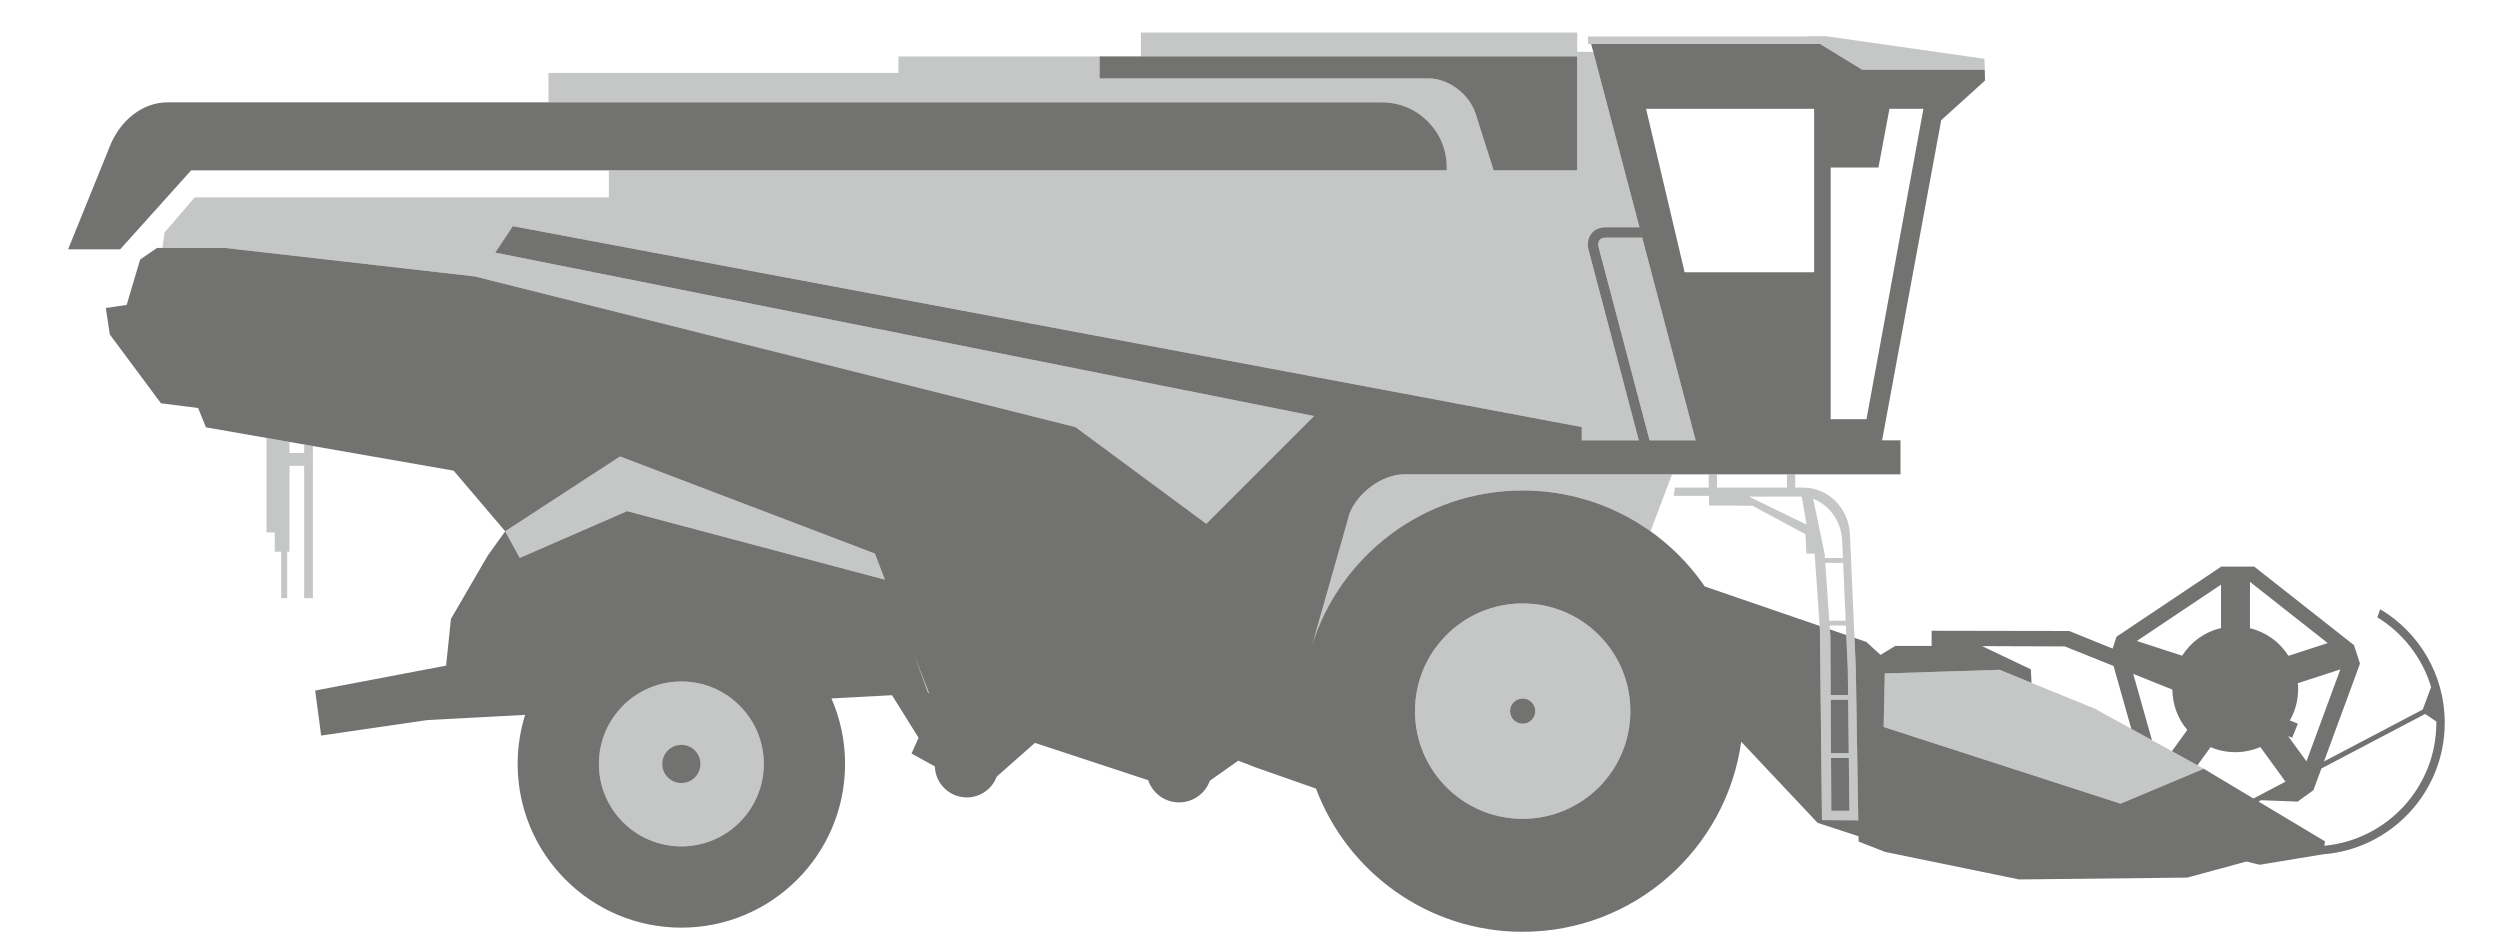
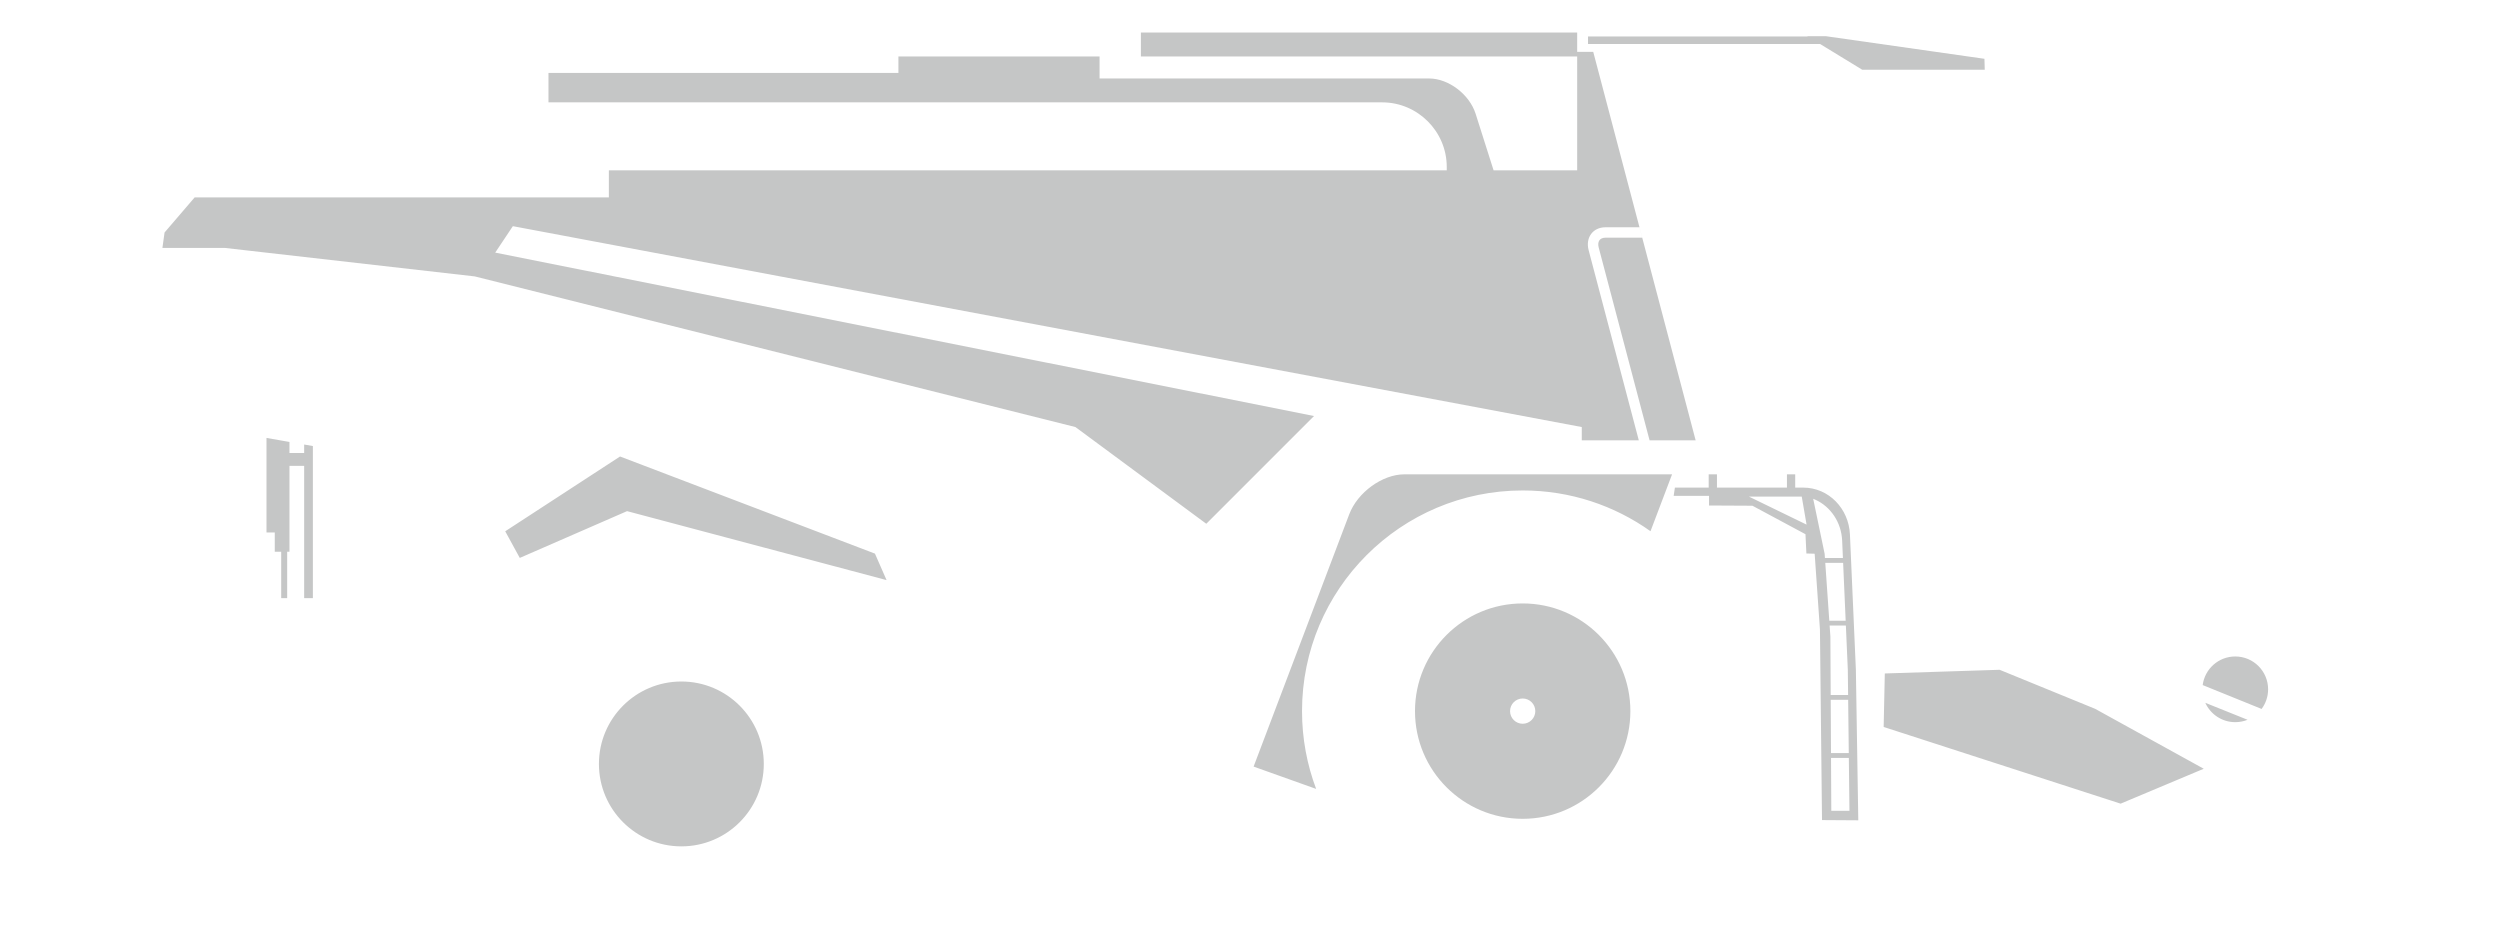
<svg xmlns="http://www.w3.org/2000/svg" xml:space="preserve" width="66mm" height="25mm" version="1.1" style="shape-rendering:geometricPrecision; text-rendering:geometricPrecision; image-rendering:optimizeQuality; fill-rule:evenodd; clip-rule:evenodd" viewBox="0 0 6600 2500">
  <defs>
    <style type="text/css">
   
    .fil0 {fill:#C5C6C6}
    .fil1 {fill:#727271}
   
  </style>
  </defs>
  <g id="Слой_x0020_1">
    <g id="_2087960252880">
      <path class="fil0" d="M4019.88 1593.06c-157.02,0 -284.31,127.29 -284.31,284.31 0,157.02 127.29,284.31 284.31,284.31 157.02,0 284.31,-127.29 284.31,-284.31 0,-157.02 -127.29,-284.31 -284.31,-284.31zm1219.84 -1409.03l-323.54 0 -111.21 -67.9 -612.6 0 0 -19.83 580.14 0 -1.11 -0.68 49.44 0 418.08 59.59 0.8 28.82zm-4413.72 1394.96l-23.03 0 0 -349.17 -38.8 0 0 158.83 0 16.97 0 50.92 -6.06 0 0 122.45 -15.76 0 0 -122.45 -16.98 0 0 -50.92 -21.82 0 0 -249.48 60.62 10.6 0 29.14 38.8 0 0 -22.36 23.03 4.03 0 401.44zm546.18 -106.09l283.25 -123.5 685.08 182.08 -30.68 -69.95 -672.94 -256.4 -303.11 197.47 38.4 70.3zm1812.4 -90.18l-0.01 0 -345.48 -255.31 -1585.73 -397.7 -659.54 -75.17 -165.07 0 5.68 -40.77 79.38 -92.59 1093.57 0 0 -71.54 2212.03 0 0 -8.98c0,-93.74 -76.71,-170.45 -170.46,-170.45l-2200.98 0 0 -77.6 923.84 0 0 -43.64 531.03 0 0 58.19 870.06 0c51.22,0 106.43,41.9 122.71,93.12l47.45 149.36 220.66 0 0 -300.67 -1151.76 0 0 -63.05 1151.76 0 0 50.93 42.4 0 116.25 440.97 154.15 584.7 -121.62 0 -134.34 -509.07c-3.89,-14.75 1.9,-25.98 17.94,-25.98l96.86 0 -7.25 -27.5 -89.61 0c-33.27,0 -53.3,27.22 -44.53,60.49l132.45 502.06 -150.57 0 0 -35.15 -2821.95 -530.32 -46.56 69.83 2161.68 431.39 -284.44 284.45zm1229.67 -130.48l-706.75 0c-58.06,0 -123.56,47.5 -145.56,105.55l-252.45 666.01 165.11 58.93c-24.07,-63.88 -37.28,-133.07 -37.28,-205.36 0,-321.74 260.82,-582.56 582.56,-582.56 125.77,0 242.23,39.86 337.44,107.63l56.93 -150.2zm4.22 56.82l3.25 -21.81 89.21 0 0 -35.01 21.82 0 0 35.01 184.77 0 0 -35.01 21.82 0 0 35.01 20.76 0c68.03,0 120.75,55.75 123.72,123.72l15.67 357.28 6.37 397.38 -95.78 -0.62 -5.46 -503.14 -13.94 -200.05 -21.82 -0.6 -2.43 -50.92 -140.03 -75.17 -114.57 -0.61 0 -25.45 -93.36 -0.01zm462.3 679.09l-46.94 0 -0.74 -140.63 46.05 0 1.63 140.63zm-46.87 12.73l47.01 0 1.61 139.58 -47.89 0 -0.73 -139.58zm45.09 -166.09l-45.97 0 -0.81 -154.44 -2.01 -28.94 42.9 0 5.13 116.84 0.76 66.54zm-6.44 -196.12l-43.23 0 -10.62 -152.76 47.15 0 6.7 152.76zm-7.26 -165.49l-47.47 0 -0.77 -11.06 -30.25 -145.29 5.68 2.39c40.68,18.45 68.7,60.03 70.79,107.96l2.02 46zm-95.97 -88.18l-152.16 -73.96 139.42 0 12.74 73.96zm1131.76 521.53c11.48,0 22.45,-2.24 32.49,-6.29l-111.58 -44.8c13.6,30.13 43.89,51.09 79.09,51.09zm69.53 -34.89c10.8,-14.46 17.19,-32.4 17.19,-51.82 0,-47.9 -38.83,-86.73 -86.72,-86.73 -44.1,0 -80.5,32.92 -86,75.52l155.53 63.03zm-997.77 47.55l3.03 -141.23 303.09 -9.71 252.18 103.06 286.73 158.21 -219.44 92.15 -625.59 -202.48zm-3174.05 -120.01c-120.2,0 -217.63,97.42 -217.63,217.62 0,120.2 97.43,217.62 217.63,217.62 120.19,0 217.62,-97.42 217.62,-217.62 0,-120.2 -97.43,-217.62 -217.62,-217.62zm2221.09 44.85c-18.41,0 -33.34,14.93 -33.34,33.34 0,18.41 14.93,33.34 33.34,33.34 18.41,0 33.34,-14.93 33.34,-33.34 0,-18.41 -14.93,-33.34 -33.34,-33.34z" />
      <g>
-         <path class="fil1" d="M4019.88 1294.81c-261.31,0 -482.43,172.05 -556.28,409.05l98.34 -346.07c22,-58.05 87.5,-105.55 145.56,-105.55l468.35 0 841.4 0 0 -89.72 -48.5 0 156 -845.15 115.76 -104.83 -0.79 -28.51 -323.54 0 -111.21 -67.9 -604.32 0 275.87 1046.39 -121.62 0 -134.34 -509.07c-3.89,-14.75 1.9,-25.98 17.94,-25.98l96.86 0 -7.25 -27.5 -89.61 0c-33.27,0 -53.3,27.22 -44.53,60.49l132.45 502.06 -150.57 0 0 -35.15 -2821.95 -530.32 -46.56 69.83 2161.68 431.39 -284.44 284.45 -345.49 -255.31 -1585.73 -397.7 -659.54 -75.17 -179.43 0 -44.42 30.62 -35.59 119.71 -55.1 8.23 10.64 69.94 135.07 181.68 98.04 12.43 20.68 51.03 653.89 114.37 136.18 160.05 -45.86 63.64 -97.43 167.76 -12.84 123.24 -345.58 65.81 15.76 118.8 280.12 -40.79 258.39 -13.84c-12.84,40.9 -19.77,84.42 -19.77,129.58 0,238.71 193.5,432.22 432.22,432.22 238.71,0 432.21,-193.51 432.21,-432.22 0,-61.57 -12.89,-120.12 -36.1,-173.13l0.11 0.26 159.95 -8.57 70.05 112.42 -18.6 41.45 61.62 34.1c1.31,45.42 38.54,81.84 84.29,81.84 36.35,0 67.32,-23 79.17,-55.23l0.21 0.03 100.53 -88.78 298.9 98.47 0.03 0c11.48,34.11 43.72,58.66 81.7,58.66 37.63,0 69.62,-24.12 81.37,-57.74l0.57 0 74.21 -52.34 40.48 15.56 164.57 57.54 -0.19 -0.54c82.53,221.41 295.84,379.13 546.01,379.13 294.33,0 537.64,-218.29 576.96,-501.8l201.72 214.16 107.98 35.34 0.22 14.06 69.71 27.28 354.02 72.74 443.73 -4.85 156.4 -42.43 35.16 8.48 167.34 -27.55 0 -0.03 0.01 0c179.63,-14.03 321.05,-164.2 321.05,-347.44 0,-127.38 -68.34,-238.79 -170.35,-299.6l-7.73 21.29c67.5,41.44 118.77,106.74 142.06,184.16l-22.09 59.43 -260.67 136.98 32.97 -89.54 62.06 -168.61 -15.88 -48.88 -138.53 -109.05 -124.75 -98.2 -87.15 0 -127.2 85.12 -149.31 99.92 -10.2 31.39 467.91 189.61c13.81,-24.21 21.7,-52.23 21.7,-82.09 0,-5.46 -0.27,-10.84 -0.79,-16.16l112.31 -36.49 -49.45 134.33 -39.93 108.47 -48.49 -66.73 -143.86 -57.76 154.58 62.06 15.03 -37.08 -603.68 -244.63 -363.14 -0.63 -0.07 40.01 -95.78 0 -104.26 63.04 6.37 397.38 -95.78 -0.62 -5.46 -503.14 -0.66 -9.49 -303.31 -104.04 0.2 0.29c-104.94,-153.27 -281.2,-253.82 -480.97,-253.82zm-548.13 780.24c-2.23,-6.18 -4.15,-11.47 0,0zm-1019.52 -245.66l-1.48 0.84 -36.85 -99.85 38.33 99.01zm-1118.45 -426.79l38.4 70.3 283.25 -123.5 681.06 181.01 -26.66 -68.88 -1168.21 -445.11 495.27 188.71 -303.11 197.47zm2829.94 -1253.63l-1260.88 0 0 58.19 870.06 0c51.22,0 106.43,41.9 122.71,93.12l47.45 149.36 220.66 0 0 -300.67zm-3658.99 121.24l-62.75 0c-66.53,0 -124.67,48.48 -151.24,114.1l-110.94 273.86 137.49 0 187.44 -208.53 3314.68 0 0 -8.98c0,-93.75 -76.71,-170.45 -170.46,-170.45l-3144.22 0zm4573.14 16.97l-89.71 0 -29.1 155.18 -126.09 0 0 664.4 94.56 0 150.34 -819.58zm-288.55 0l-443.74 0 101.85 431.61 341.89 0 0 -431.61zm-594.08 -191.56l0.19 0.68 -0.19 -0.68zm635.67 1566l43.29 14.85 4.03 91.78 0.76 66.54 -45.97 0 -0.81 -154.44 -1.3 -18.73zm64.88 22.26l31.28 10.73 37.45 34.32 -65.03 39.32 -3.7 -84.37zm-15.02 304.27l-46.94 0 -0.74 -140.63 46.05 0 1.63 140.63zm-46.87 12.73l47.01 0 1.61 139.58 -47.89 0 -0.73 -139.58zm398.88 -295.14l218.53 0.86 128.44 51.57 39.95 141.27 6.94 24.57 54.58 30.11 -19.99 -70.67 -29.52 -104.41 103.43 41.52c0.18,40.62 14.96,77.78 39.35,106.54l-40.7 56.02 67.39 37.19 34.76 -47.83c20,8.54 42.02,13.27 65.14,13.27 23.5,0 45.85,-4.89 66.11,-13.7l66.51 91.54 21.87 -11.49 -29.74 15.63 -137.22 -5.3 -16.83 -0.64 -53.91 -32.27 -33.65 14.13 -57.2 24.02 -128.59 54 -625.59 -202.48 3.03 -141.23 303.09 -9.71 84.25 34.43 -1.8 -35.64 -128.63 -61.3zm736.45 406.8l96.65 3.72 41.58 -30.2 21.07 -57.24 273.85 -143.9 29.54 19.88c0.02,1.03 0.03,2.05 0.03,3.09 0,169.87 -129.81,309.39 -295.65,324.87l1.64 -11.68 -175.45 -105.01 98.53 -51.77 -91.79 48.24zm72.28 -381.15c-22.74,-36.04 -58.97,-62.71 -101.6,-72.94l0 -122.33 110.43 86.94 94.83 74.64 -103.66 33.69zm-177.98 -73.25c-43.05,9.95 -79.68,36.67 -102.67,72.9l-119.6 -38.87 119.94 -80.26 102.33 -68.49 0 114.72zm162.3 409.59l-76.74 40.32 -77.31 -46.26 154.05 5.94zm-76.74 40.32l8.09 4.84 -8.09 -4.84zm-1929.21 -264.02c-18.41,0 -33.34,14.93 -33.34,33.34 0,18.41 14.93,33.34 33.34,33.34 18.41,0 33.34,-14.93 33.34,-33.34 0,-18.41 -14.93,-33.34 -33.34,-33.34zm-2221.09 122.46c-27.79,0 -50.31,22.52 -50.31,50.31 0,27.79 22.52,50.31 50.31,50.31 27.78,0 50.31,-22.52 50.31,-50.31 0,-27.79 -22.53,-50.31 -50.31,-50.31zm0 -167.31c-120.2,0 -217.63,97.42 -217.63,217.62 0,120.2 97.43,217.62 217.63,217.62 120.19,0 217.62,-97.42 217.62,-217.62 0,-120.2 -97.43,-217.62 -217.62,-217.62zm2221.09 -206.12c-157.02,0 -284.31,127.29 -284.31,284.31 0,157.02 127.29,284.31 284.31,284.31 157.02,0 284.31,-127.29 284.31,-284.31 0,-157.02 -127.29,-284.31 -284.31,-284.31z" />
-       </g>
+         </g>
    </g>
  </g>
</svg>